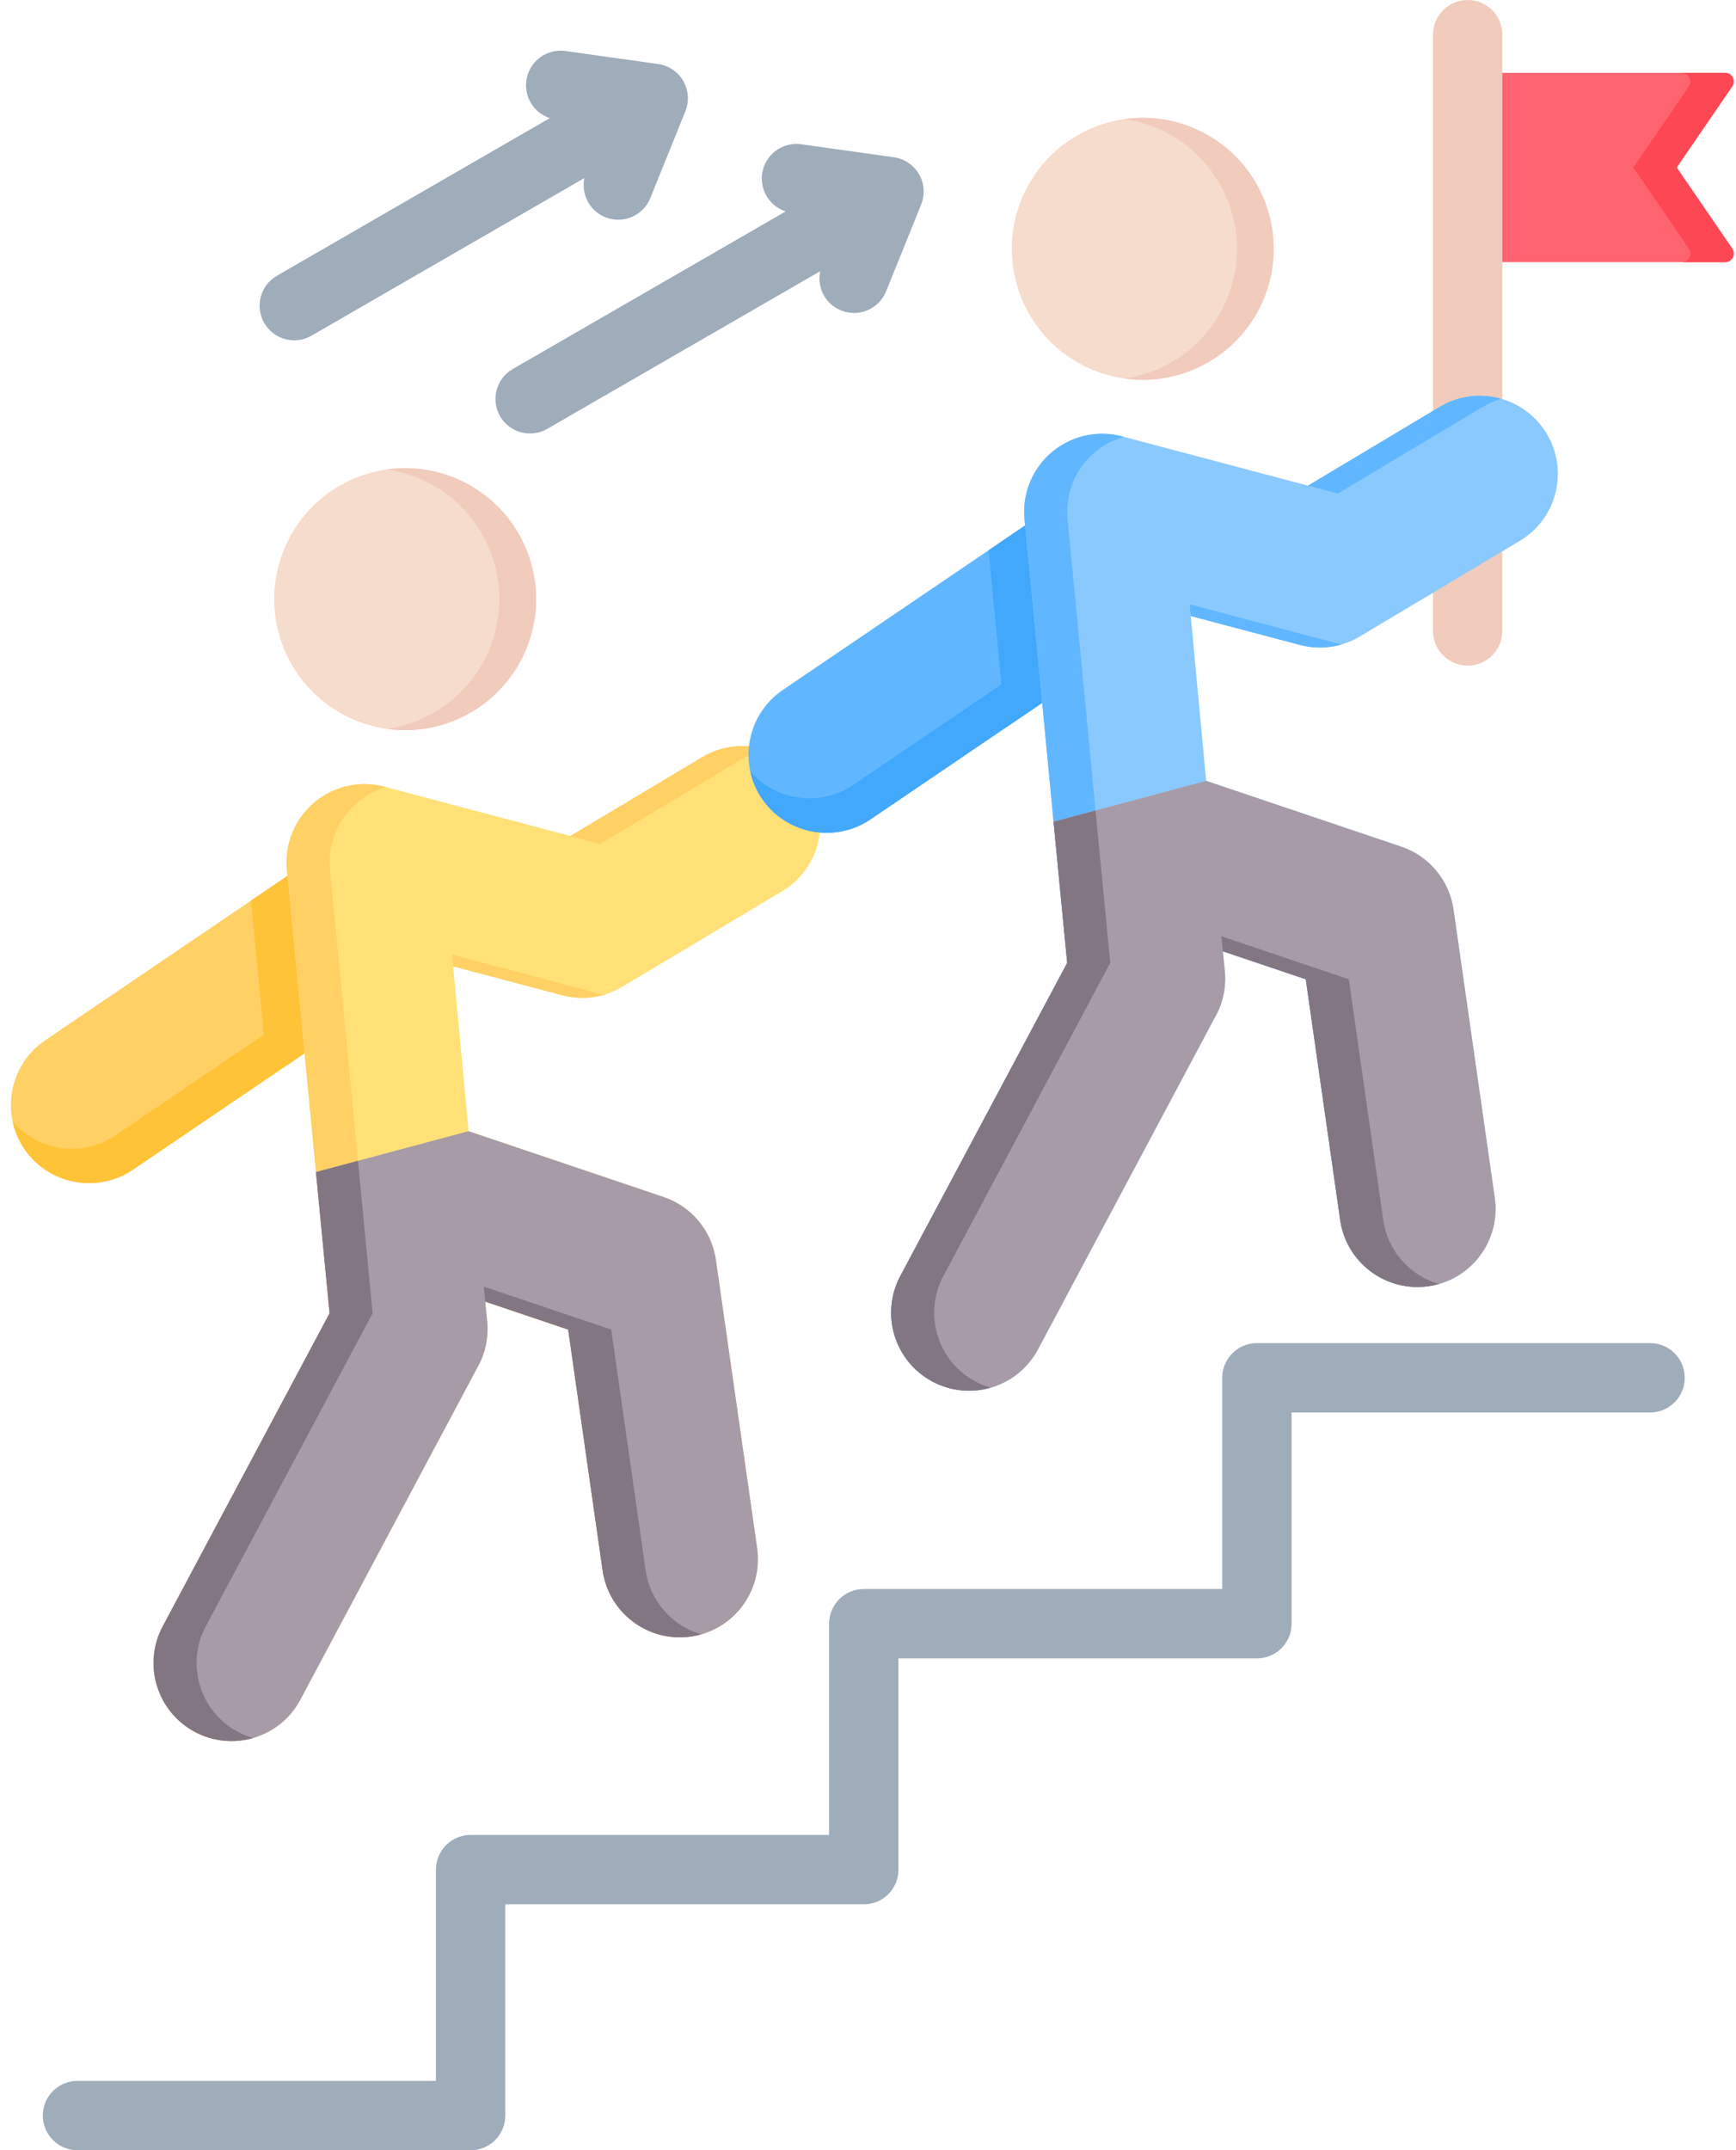
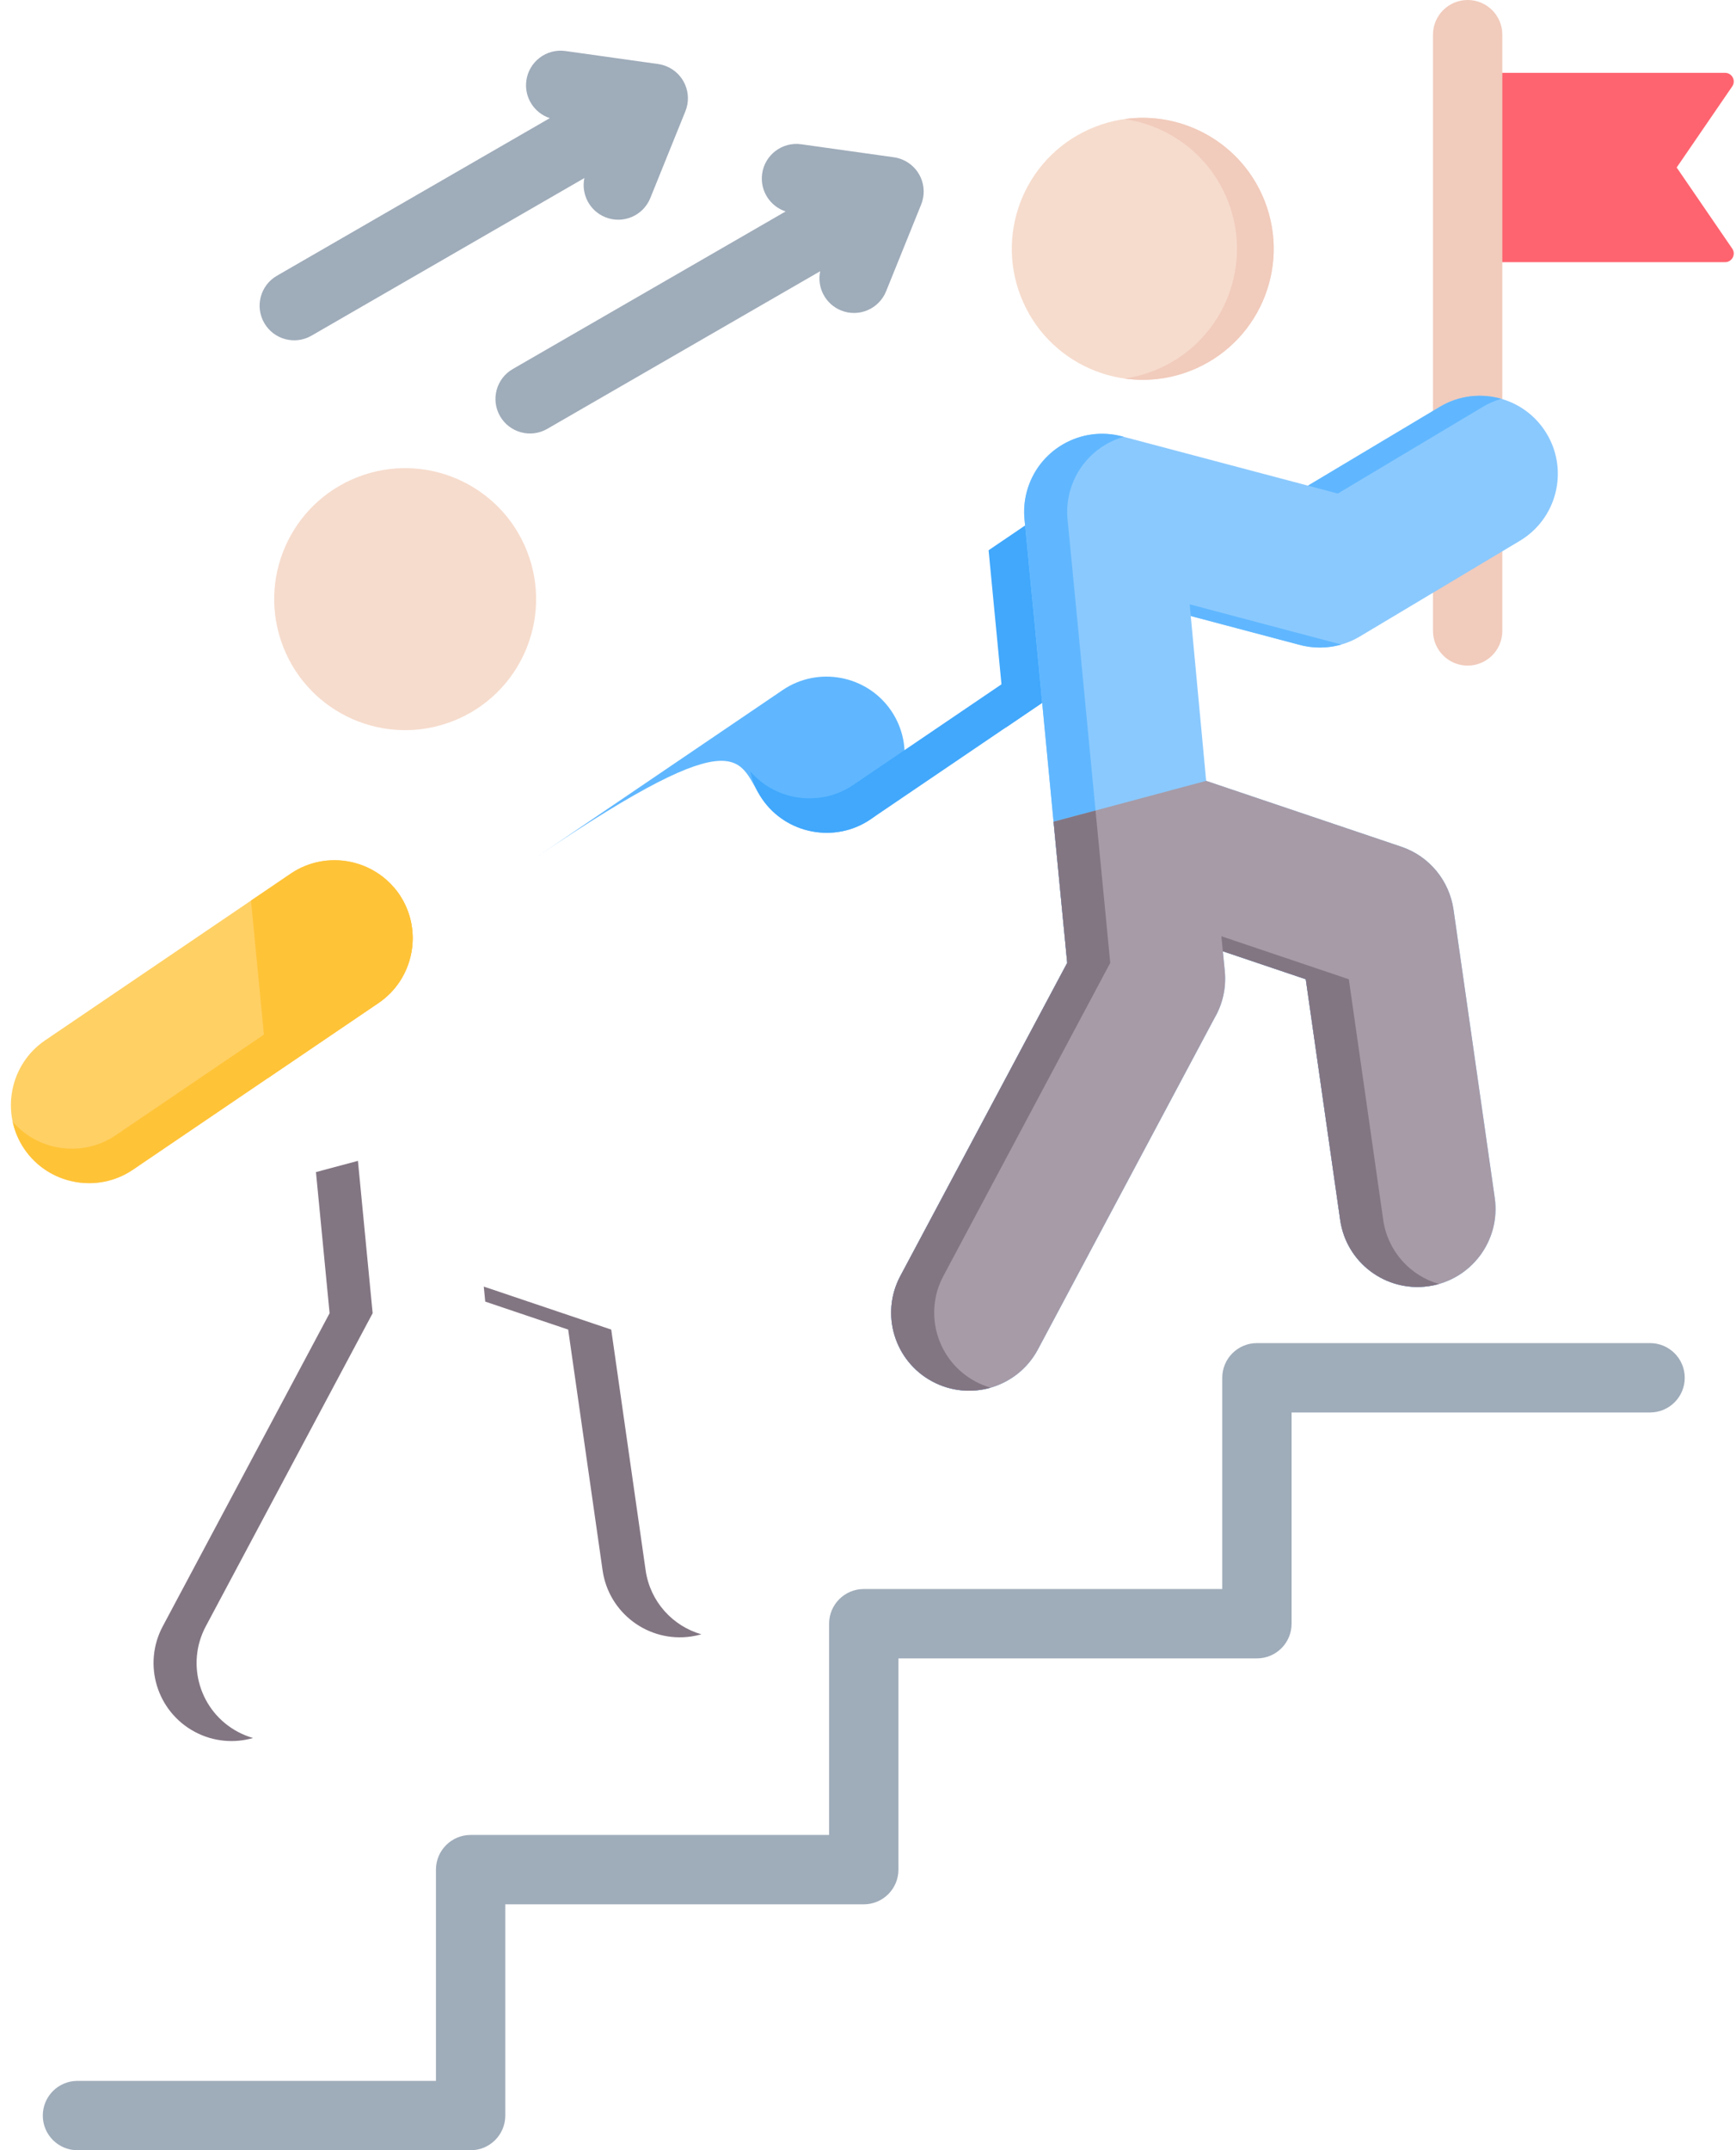
<svg xmlns="http://www.w3.org/2000/svg" height="496.0" preserveAspectRatio="xMidYMid meet" version="1.0" viewBox="54.7 8.0 400.6 496.0" width="400.6" zoomAndPan="magnify">
  <g clip-rule="evenodd" fill-rule="evenodd">
    <g>
      <path d="M435.471,317.817c4.418,0,8,3.582,8,8s-3.582,8-8,8h-82.724v48.728c0,4.418-3.582,8-8,8h-82.724v48.728 c0,4.418-3.582,8-8,8H171.3V496c0,4.418-3.582,8-8,8H72.576c-4.418,0-8-3.582-8-8c0-4.418,3.582-8,8-8H155.3v-48.728 c0-4.418,3.582-8,8-8h82.724v-48.728c0-4.418,3.582-8,8-8h82.724v-48.728c0-4.418,3.582-8,8-8H435.471z" fill="#9facba" />
    </g>
    <g>
      <g>
        <path d="M60.31,273.029L60.31,273.029c5.569,8.207,16.84,10.365,25.047,4.797l56.682-38.462 c8.207-5.569,10.366-16.84,4.797-25.047l0,0c-5.569-8.207-16.84-10.366-25.047-4.797l-56.683,38.462 C56.9,253.551,54.742,264.822,60.31,273.029z" fill="#ffd064" />
      </g>
      <g>
        <path d="M146.836,214.316c-0.399-0.589-0.829-1.145-1.284-1.67c1.505,6.982-1.236,14.527-7.485,18.767 l-56.682,38.462c-7.619,5.169-17.877,3.679-23.763-3.126c0.472,2.188,1.36,4.321,2.688,6.279 c5.569,8.207,16.839,10.365,25.047,4.797l56.682-38.462C150.246,233.794,152.405,222.524,146.836,214.316z" fill="#ffc338" />
      </g>
      <g>
        <path d="M116.552,256.658l25.487-17.294c8.207-5.569,10.366-16.84,4.797-25.047 c-5.569-8.207-16.84-10.366-25.047-4.797l-9.172,6.223C113.946,229.38,115.25,243.019,116.552,256.658z" fill="#ffc338" />
      </g>
      <g>
-         <path d="M216.755,182.647c8.54-5.09,19.591-2.294,24.682,6.247c5.09,8.541,2.293,19.591-6.247,24.682l-36.923,22.068 c-4.436,2.644-9.55,3.16-14.154,1.848l-24.843-6.581l3.554,38.024l44.992,15.175c6.657,2.238,11.142,7.988,12.087,14.494 l9.513,66.489c1.423,9.847-5.407,18.984-15.254,20.407c-9.847,1.423-18.984-5.407-20.407-15.254l-7.943-55.547l-19.136-6.454 l0.446,4.545c0.389,3.914-0.508,7.659-2.346,10.818l-40.778,76.488c-4.682,8.764-15.583,12.073-24.348,7.391 c-8.764-4.681-12.074-15.583-7.392-24.348l38.5-72.215c-3.173-32.389-6.676-69.882-9.848-102.272 c-0.206-2.092-0.05-4.256,0.523-6.408c2.557-9.606,12.418-15.32,22.023-12.763l42.866,11.356L216.755,182.647z" fill="#ffe177" />
-       </g>
+         </g>
      <g>
-         <path d="M216.755,182.647c4.444-2.649,9.567-3.161,14.177-1.841c-1.455,0.42-2.88,1.03-4.241,1.841l-33.486,20.013 l-6.884-1.824L216.755,182.647L216.755,182.647z M194.024,237.484c-3.285,0.947-6.722,0.915-9.912,0.006l-24.843-6.581 l-0.252-2.699L194.024,237.484L194.024,237.484z M216.546,384.988c-0.773,0.22-1.568,0.393-2.385,0.511 c-9.847,1.423-18.984-5.407-20.407-15.254l-7.943-55.547l-19.136-6.454l-0.34-3.466l29.411,9.92l7.943,55.547 C204.735,377.482,209.947,383.089,216.546,384.988L216.546,384.988z M113.087,408.909c-4.337,1.244-9.145,0.87-13.439-1.424 c-8.764-4.681-12.074-15.583-7.392-24.348l38.5-72.215c-3.173-32.389-6.676-69.882-9.848-102.272 c-0.206-2.092-0.05-4.256,0.523-6.408c2.557-9.606,12.417-15.32,22.023-12.763l0.341,0.09 c-5.875,1.692-10.742,6.334-12.429,12.672c-0.573,2.151-0.73,4.315-0.523,6.408c3.173,32.39,6.675,69.883,9.848,102.272 l-38.5,72.215c-4.682,8.764-1.372,19.666,7.392,24.348C110.722,408.093,111.896,408.565,113.087,408.909z" fill="#ffd064" />
-       </g>
+         </g>
      <g>
-         <path d="M162.823,268.933l44.992,15.175c6.657,2.238,11.142,7.988,12.087,14.494l9.513,66.489 c1.423,9.847-5.407,18.984-15.254,20.407c-9.847,1.423-18.984-5.407-20.407-15.254l-7.943-55.547l-19.136-6.454l0.446,4.545 c0.389,3.914-0.508,7.659-2.346,10.817l-40.778,76.488c-4.682,8.764-15.583,12.073-24.348,7.391 c-8.764-4.681-12.074-15.583-7.392-24.348l38.5-72.215c-1.022-10.435-2.079-21.4-3.148-32.553L162.823,268.933z" fill="#a79ba7" />
-       </g>
+         </g>
      <g>
        <path d="M216.546,384.988c-0.773,0.22-1.568,0.393-2.385,0.511c-9.847,1.423-18.984-5.407-20.407-15.254 l-7.943-55.547l-19.136-6.454l-0.34-3.466l29.411,9.92l7.943,55.547C204.735,377.482,209.947,383.089,216.546,384.988 L216.546,384.988z M113.087,408.909c-4.337,1.244-9.144,0.87-13.438-1.424c-8.764-4.681-12.074-15.583-7.392-24.348l38.5-72.215 c-1.022-10.435-2.079-21.4-3.148-32.553l9.687-2.596c1.153,12.047,2.294,23.905,3.396,35.149l-38.5,72.215 c-4.682,8.764-1.372,19.666,7.392,24.348C110.722,408.093,111.896,408.565,113.087,408.909z" fill="#837683" />
      </g>
      <g>
        <path d="M137.202,118.061c15.544-6.071,33.066,1.608,39.137,17.152c6.071,15.544-1.608,33.066-17.152,39.138 c-15.544,6.071-33.066-1.608-39.138-17.152C113.979,141.655,121.658,124.133,137.202,118.061z" fill="#f6dccd" />
      </g>
      <g>
-         <path d="M143.95,116.285c13.571-1.937,27.186,5.607,32.389,18.928c6.071,15.544-1.608,33.066-17.152,39.138 c-5.018,1.96-10.243,2.485-15.222,1.776c2.264-0.323,4.526-0.909,6.748-1.776c15.544-6.071,23.223-23.594,17.152-39.138 C163.754,124.688,154.392,117.771,143.95,116.285z" fill="#f1cbbc" />
-       </g>
+         </g>
    </g>
    <g>
      <g>
        <path d="M393.378,24.804c0,29.113,0,43.669,0,43.669h59.401c1.613,0,2.561-1.8,1.65-3.13l-12.817-18.705 l12.816-18.704c0.911-1.331-0.036-3.13-1.65-3.13H393.378z" fill="#fe646f" />
      </g>
      <g>
-         <path d="M442.778,68.474h10c1.613,0,2.561-1.8,1.65-3.13l-12.817-18.705l12.816-18.704 c0.911-1.331-0.036-3.13-1.65-3.13h-10c1.613,0,2.561,1.8,1.65,3.13l-12.816,18.704l12.817,18.705 C445.34,66.674,444.391,68.474,442.778,68.474z" fill="#fd4755" />
-       </g>
+         </g>
      <g>
        <path d="M385.378,16c0-4.418,3.582-8,8-8c4.418,0,8,3.582,8,8v137.534c0,4.418-3.582,8-8,8c-4.418,0-8-3.582-8-8V16z" fill="#f1cbbc" />
      </g>
    </g>
    <g>
      <g>
-         <path d="M230.52,192.217L230.52,192.217c5.569,8.207,16.839,10.365,25.047,4.796l56.682-38.462 c8.207-5.569,10.366-16.84,4.797-25.047l0,0c-5.569-8.207-16.84-10.366-25.047-4.797l-56.683,38.462 C227.109,172.739,224.951,184.01,230.52,192.217z" fill="#60b7ff" />
+         <path d="M230.52,192.217L230.52,192.217c5.569,8.207,16.839,10.365,25.047,4.796c8.207-5.569,10.366-16.84,4.797-25.047l0,0c-5.569-8.207-16.84-10.366-25.047-4.797l-56.683,38.462 C227.109,172.739,224.951,184.01,230.52,192.217z" fill="#60b7ff" />
      </g>
      <g>
        <path d="M317.045,133.505c-0.399-0.589-0.829-1.145-1.284-1.67c1.505,6.982-1.236,14.527-7.485,18.767 l-56.683,38.462c-7.618,5.169-17.877,3.679-23.763-3.126c0.472,2.188,1.359,4.321,2.688,6.279 c5.569,8.207,16.839,10.365,25.047,4.796l56.682-38.462C320.456,152.983,322.614,141.712,317.045,133.505z" fill="#41a8fc" />
      </g>
      <g>
        <path d="M286.762,175.846l25.487-17.295c8.207-5.569,10.366-16.84,4.797-25.047 c-5.569-8.207-16.84-10.366-25.047-4.797l-9.172,6.223C284.155,148.568,285.459,162.207,286.762,175.846z" fill="#41a8fc" />
      </g>
      <g>
        <path d="M386.965,101.835c8.54-5.09,19.591-2.294,24.681,6.247c5.09,8.541,2.294,19.591-6.247,24.682l-36.923,22.068 c-4.436,2.644-9.551,3.16-14.154,1.848l-24.843-6.582l3.554,38.024l44.992,15.175c6.657,2.238,11.142,7.988,12.087,14.494 l9.513,66.49c1.423,9.847-5.407,18.984-15.254,20.407c-9.847,1.423-18.984-5.407-20.407-15.254l-7.943-55.547l-19.136-6.454 l0.446,4.545c0.389,3.914-0.508,7.659-2.346,10.818l-40.777,76.488c-4.682,8.764-15.583,12.073-24.348,7.391 c-8.764-4.681-12.074-15.583-7.392-24.348l38.5-72.215c-3.173-32.389-6.676-69.882-9.848-102.272 c-0.206-2.092-0.05-4.256,0.523-6.408c2.557-9.606,12.418-15.32,22.023-12.763l42.866,11.356L386.965,101.835z" fill="#8ac9fe" />
      </g>
      <g>
        <path d="M386.965,101.835c4.444-2.649,9.567-3.161,14.177-1.841c-1.455,0.42-2.88,1.03-4.241,1.841l-33.486,20.013 l-6.884-1.824L386.965,101.835L386.965,101.835z M364.234,156.672c-3.285,0.947-6.722,0.915-9.912,0.006l-24.843-6.582 l-0.252-2.699L364.234,156.672L364.234,156.672z M386.755,304.176c-0.772,0.22-1.568,0.392-2.385,0.51 c-9.847,1.423-18.984-5.407-20.407-15.254l-7.943-55.547l-19.136-6.454l-0.34-3.466l29.411,9.92l7.943,55.547 C374.944,296.67,380.157,302.277,386.755,304.176L386.755,304.176z M283.297,328.097c-4.337,1.245-9.145,0.87-13.439-1.424 c-8.764-4.681-12.074-15.583-7.392-24.348l38.5-72.215c-3.173-32.389-6.676-69.882-9.848-102.272 c-0.206-2.092-0.05-4.256,0.523-6.408c2.557-9.606,12.417-15.32,22.023-12.763l0.341,0.09 c-5.875,1.692-10.742,6.334-12.429,12.672c-0.573,2.152-0.73,4.315-0.523,6.408c3.172,32.39,6.675,69.883,9.848,102.272 l-38.5,72.215c-4.682,8.764-1.372,19.666,7.392,24.348C280.931,327.281,282.105,327.753,283.297,328.097z" fill="#60b7ff" />
      </g>
      <g>
        <path d="M333.033,188.121l44.992,15.175c6.657,2.238,11.142,7.988,12.087,14.494l9.513,66.49 c1.423,9.847-5.406,18.985-15.254,20.407c-9.847,1.423-18.984-5.407-20.407-15.254l-7.943-55.547l-19.136-6.454l0.446,4.545 c0.389,3.914-0.508,7.659-2.346,10.817l-40.777,76.488c-4.682,8.764-15.583,12.073-24.348,7.391 c-8.764-4.681-12.074-15.583-7.392-24.348l38.5-72.215c-1.023-10.435-2.079-21.4-3.148-32.553L333.033,188.121z" fill="#a79ba7" />
      </g>
      <g>
        <path d="M386.755,304.176c-0.772,0.22-1.568,0.392-2.385,0.51c-9.847,1.423-18.984-5.407-20.407-15.254 l-7.943-55.547l-19.136-6.454l-0.34-3.466l29.411,9.92l7.943,55.547C374.944,296.67,380.157,302.277,386.755,304.176 L386.755,304.176z M283.296,328.097c-4.337,1.245-9.144,0.87-13.439-1.424c-8.764-4.681-12.074-15.583-7.392-24.348l38.5-72.215 c-1.023-10.435-2.079-21.4-3.148-32.553l9.687-2.596c1.153,12.047,2.294,23.905,3.396,35.149l-38.5,72.215 c-4.682,8.764-1.372,19.666,7.392,24.348C280.931,327.281,282.105,327.753,283.296,328.097z" fill="#837683" />
      </g>
      <g>
        <path d="M307.411,37.25c15.544-6.071,33.066,1.608,39.137,17.152c6.071,15.544-1.608,33.066-17.152,39.138 c-15.544,6.071-33.066-1.608-39.137-17.152C284.188,60.844,291.867,43.321,307.411,37.25z" fill="#f6dccd" />
      </g>
      <g>
        <path d="M314.159,35.474c13.571-1.938,27.186,5.606,32.389,18.928c6.071,15.544-1.608,33.066-17.152,39.138 c-5.018,1.96-10.243,2.485-15.222,1.776c2.264-0.323,4.526-0.909,6.748-1.776c15.544-6.071,23.223-23.594,17.152-39.138 C333.963,43.877,324.601,36.959,314.159,35.474z" fill="#f1cbbc" />
      </g>
    </g>
    <g>
      <path d="M189.552,49.074L126.59,85.425c-3.814,2.209-8.697,0.908-10.906-2.906c-2.209-3.814-0.908-8.697,2.906-10.906 l62.978-36.36c-3.594-1.18-5.944-4.795-5.407-8.675c0.604-4.366,4.634-7.416,9-6.812l21.395,3.002 c0.629,0.089,1.259,0.253,1.875,0.5c4.09,1.64,6.077,6.285,4.437,10.375l-8.098,20.03c-1.64,4.09-6.285,6.077-10.375,4.437 C190.747,56.646,188.772,52.792,189.552,49.074L189.552,49.074z M259.18,75.183l8.098-20.03c1.639-4.09-0.347-8.735-4.437-10.375 c-0.616-0.247-1.246-0.411-1.875-0.5l-21.395-3.002c-4.366-0.604-8.396,2.446-9,6.812c-0.538,3.888,1.822,7.508,5.427,8.682 L173.03,93.124c-3.814,2.192-5.129,7.061-2.938,10.875c2.192,3.814,7.061,5.129,10.875,2.938l62.998-36.372 c-0.791,3.725,1.184,7.59,4.839,9.055C252.895,81.26,257.54,79.273,259.18,75.183z" fill="#9facba" />
    </g>
  </g>
</svg>